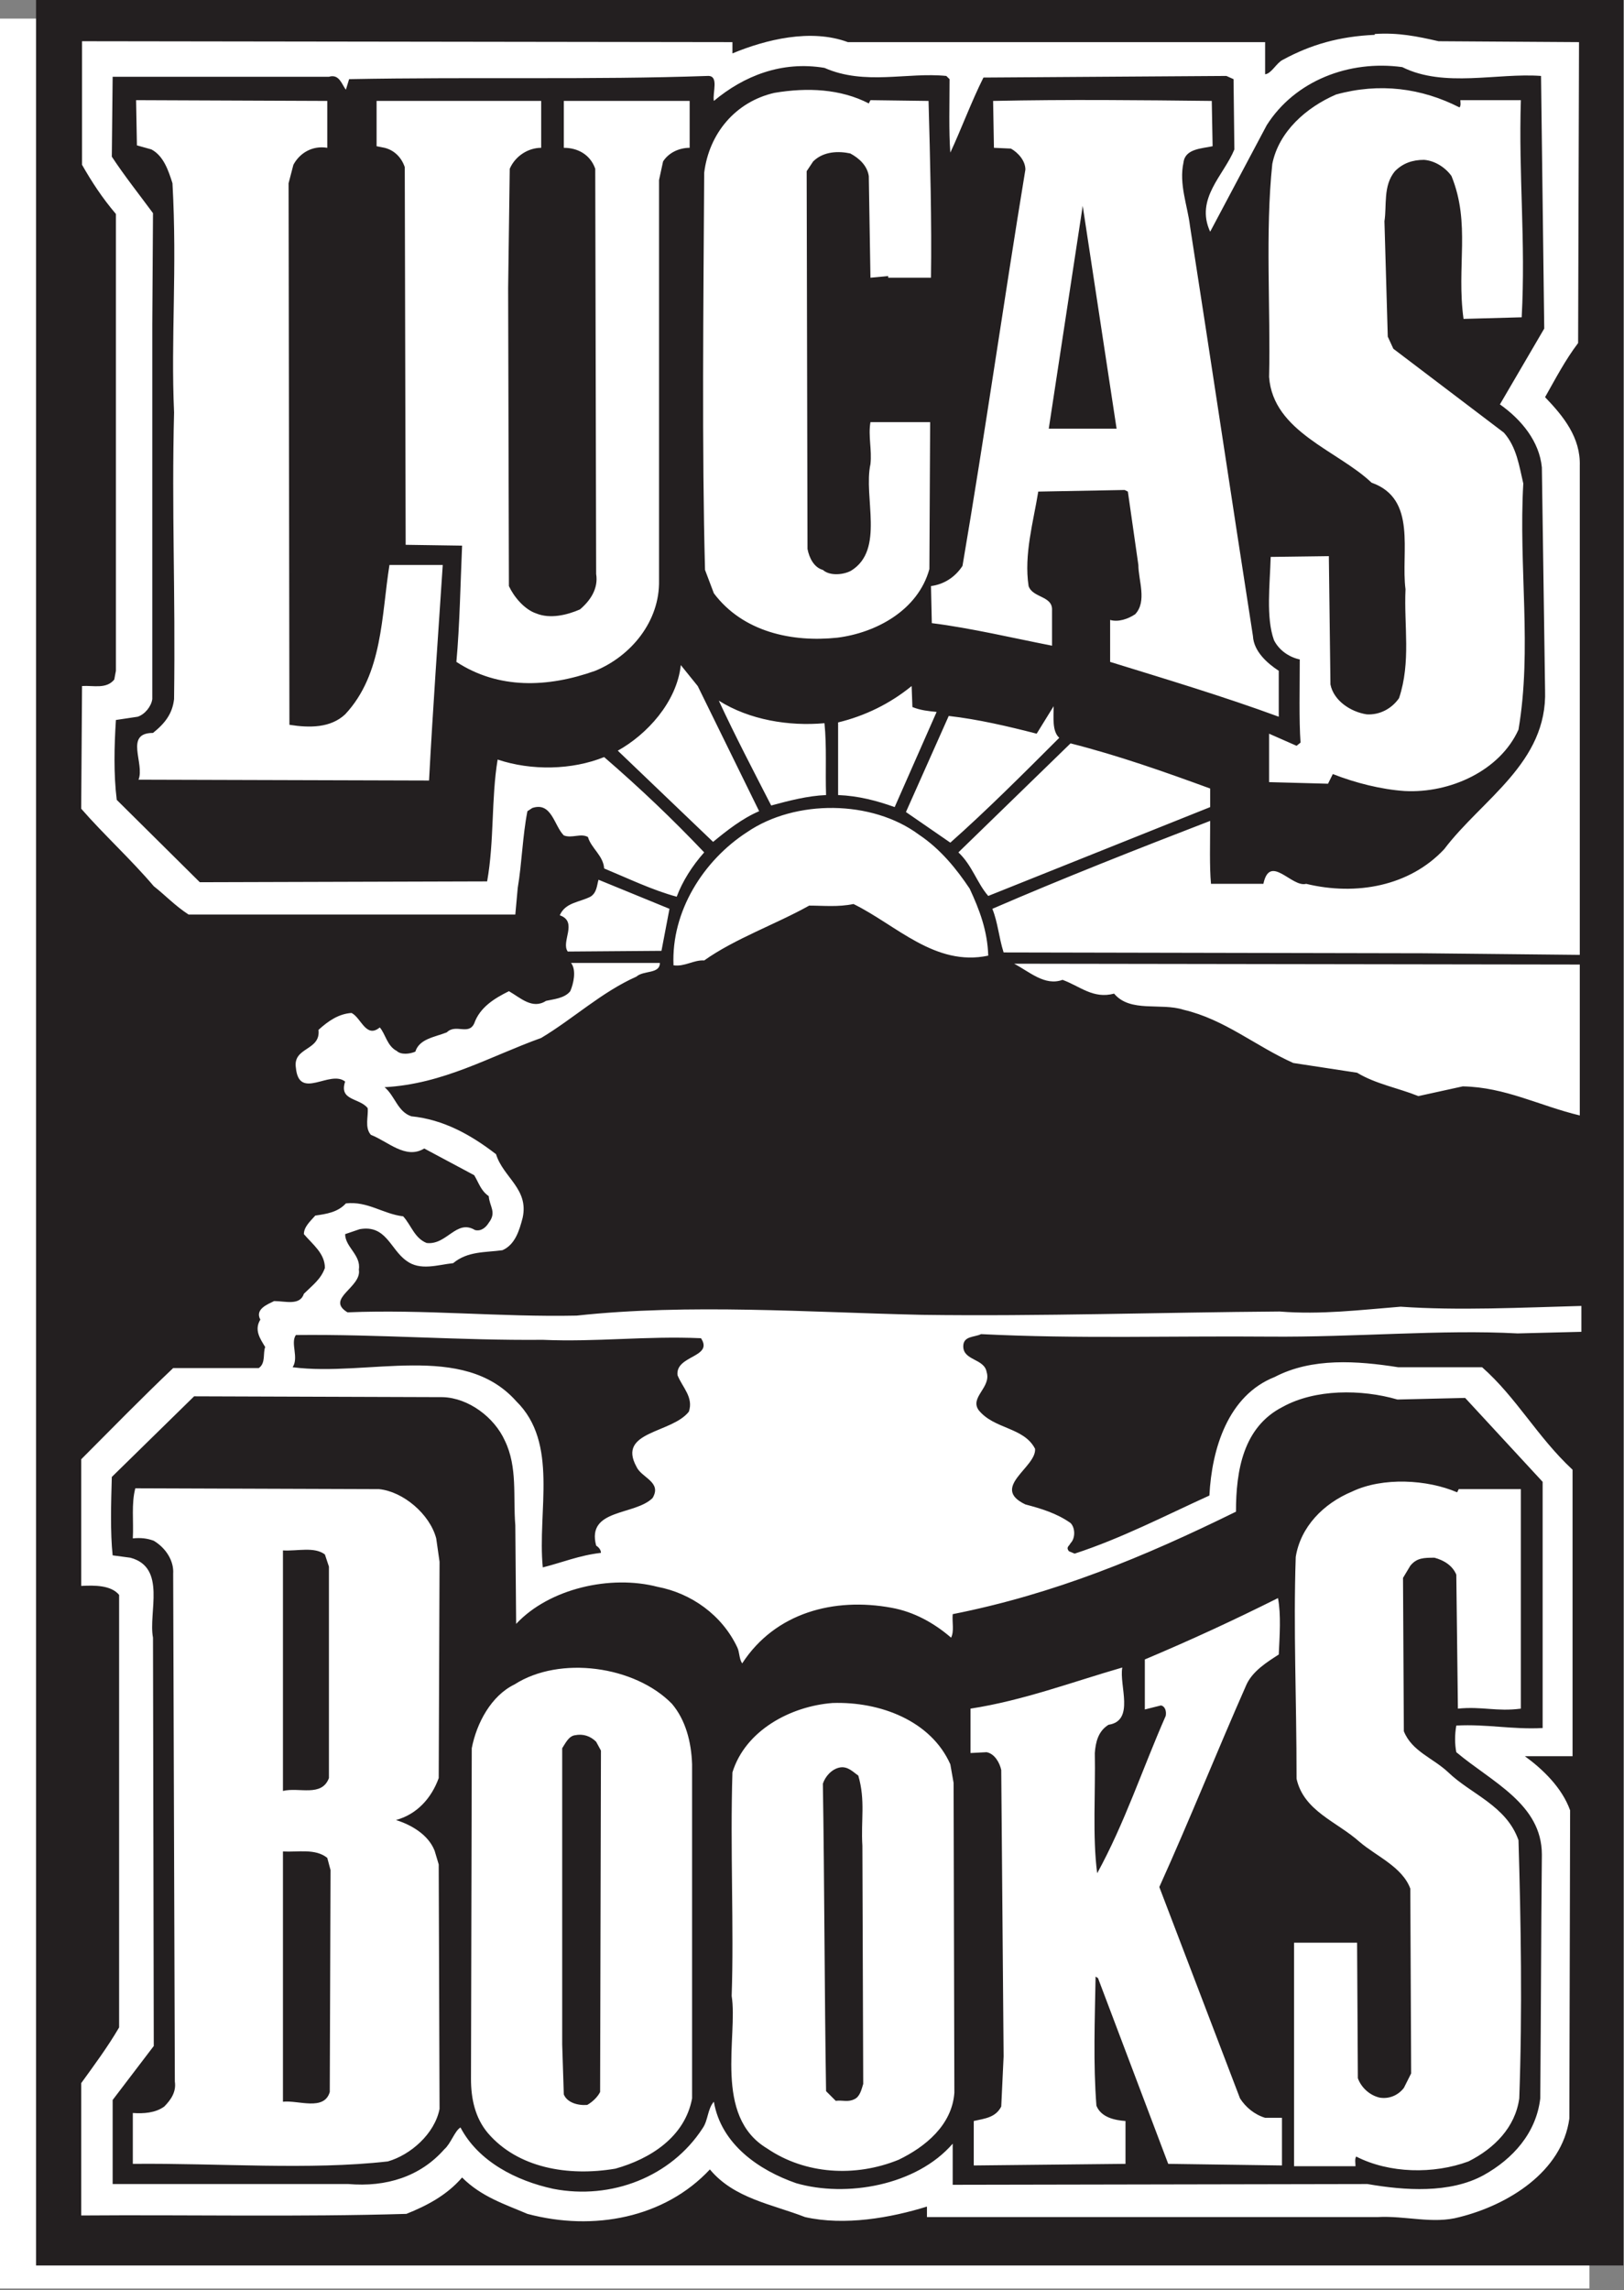
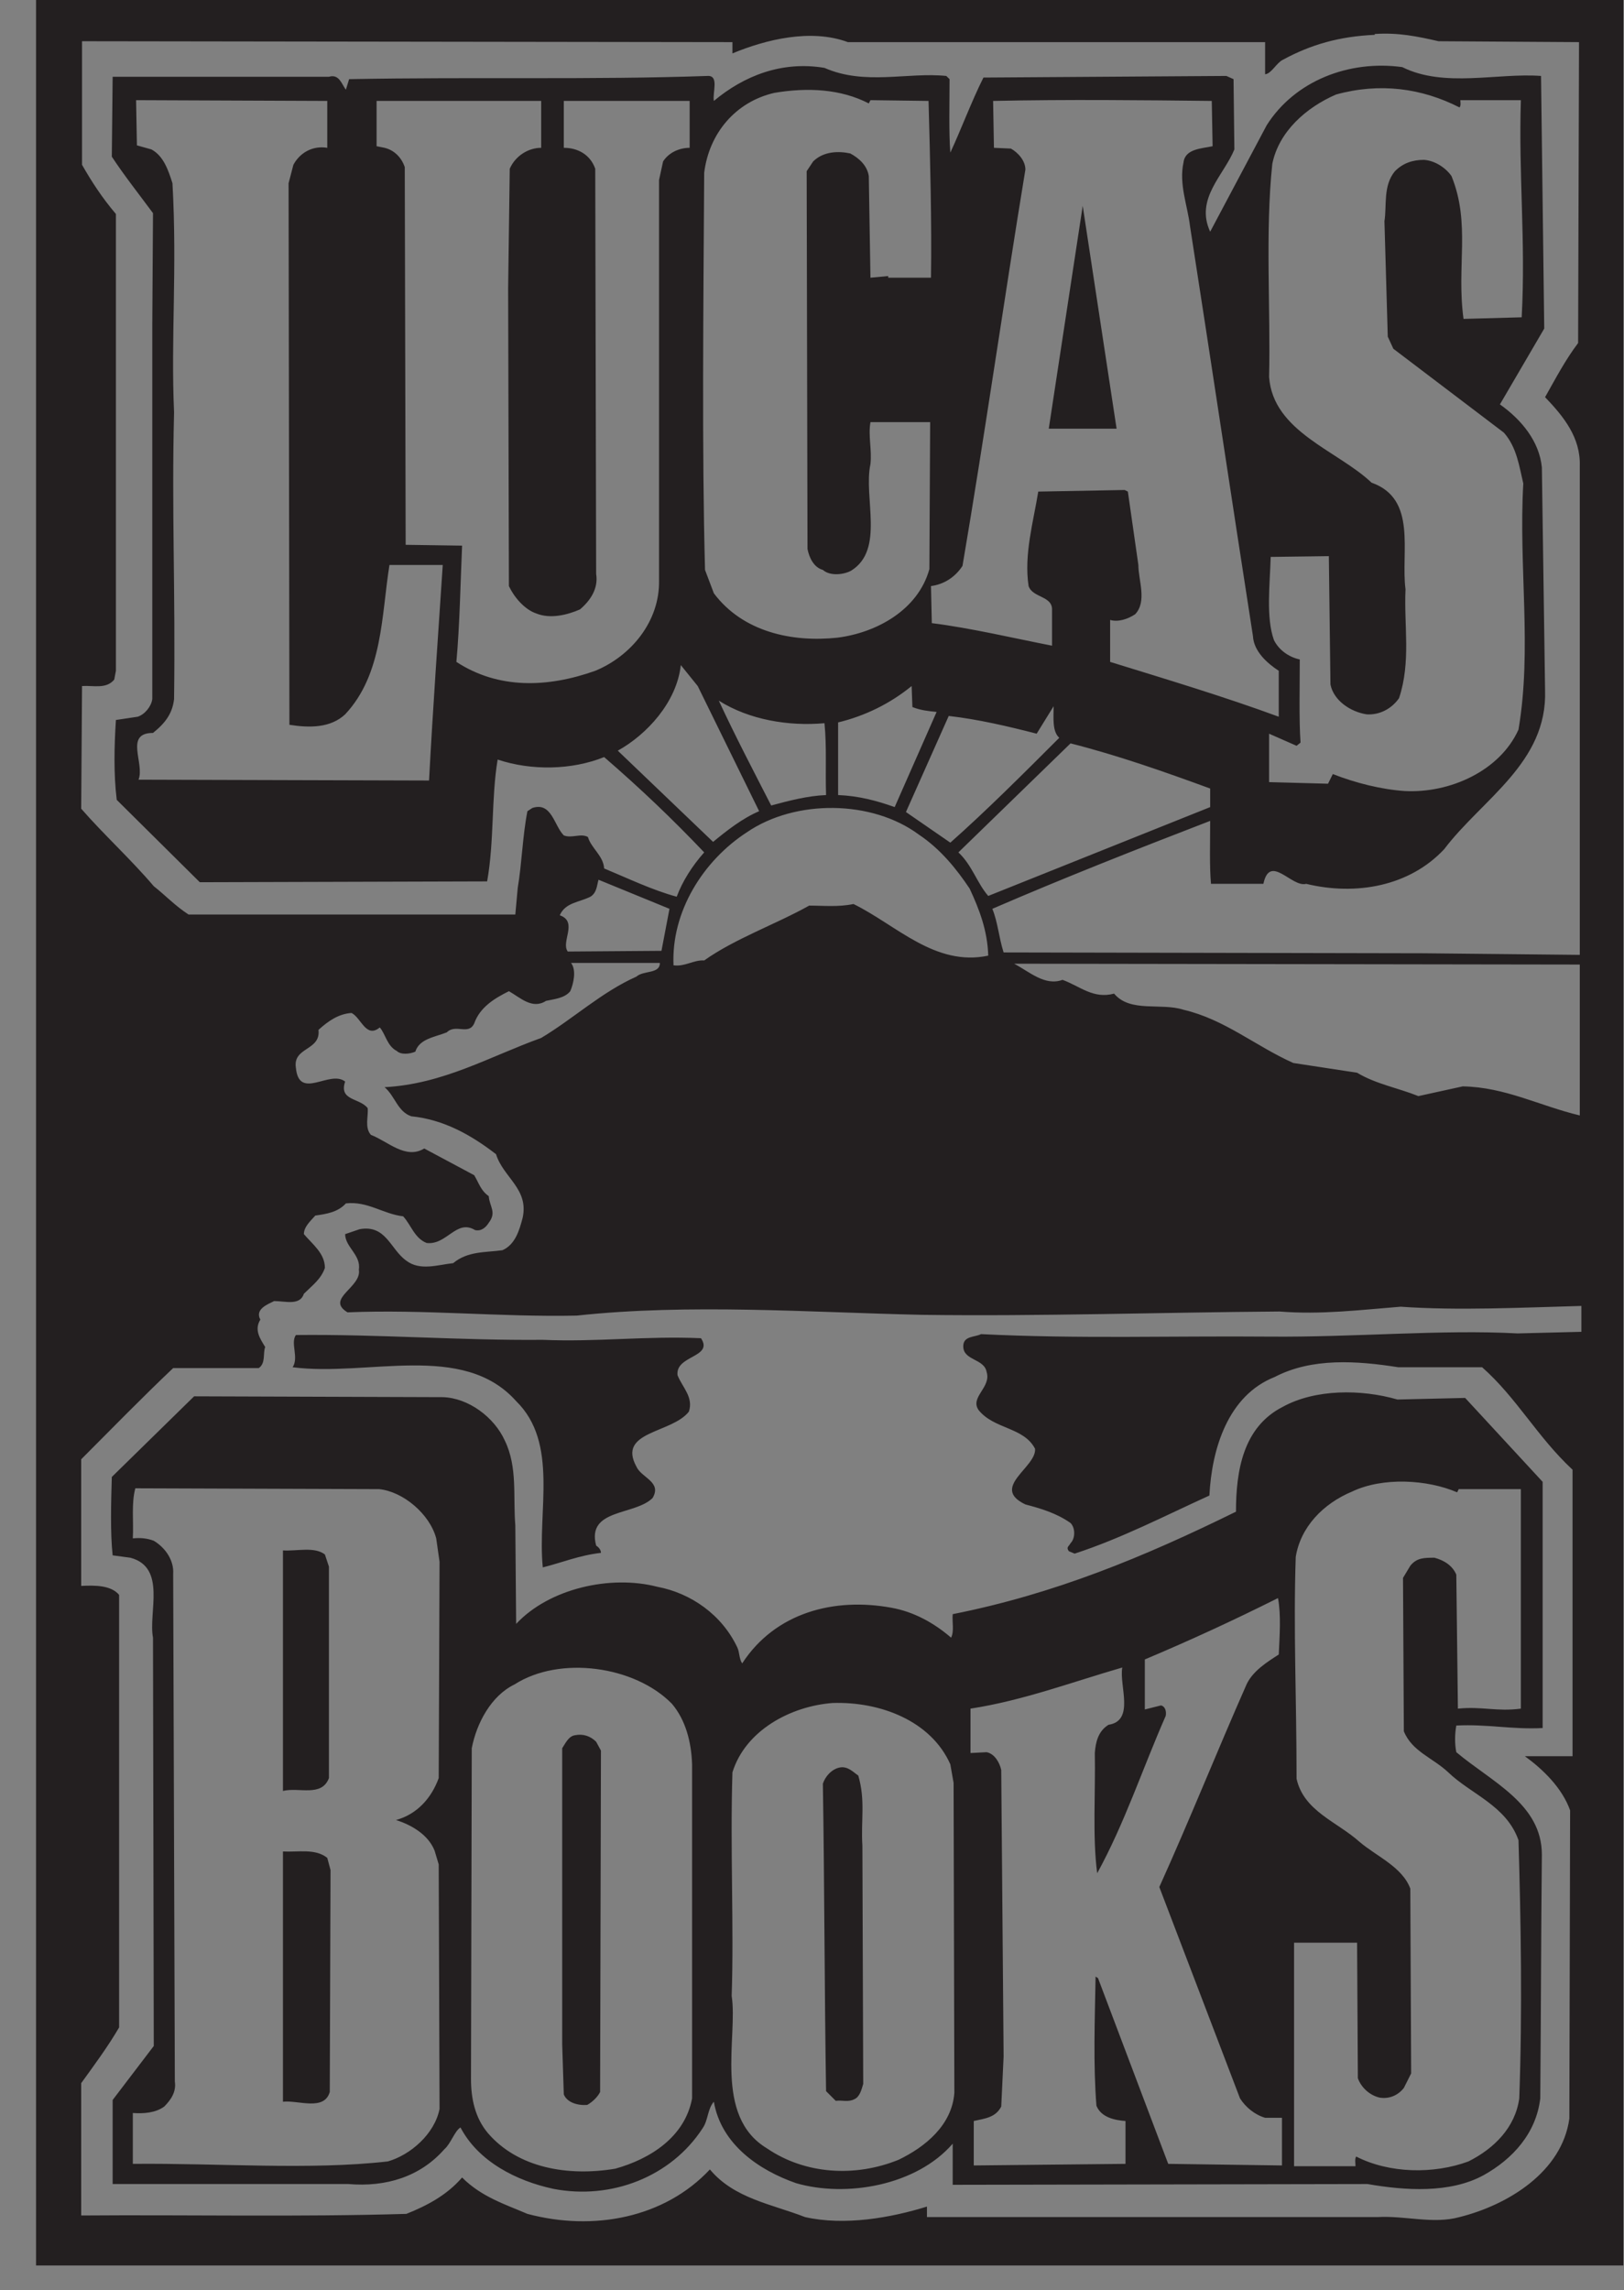
<svg xmlns="http://www.w3.org/2000/svg" version="1.0" width="90.775" height="128" id="svg3197">
  <rect width="100%" height="100%" fill="#808080" stroke="none" />
  <defs id="defs3199" />
  <g transform="translate(-346.123,-395.791)" id="layer1">
    <g transform="matrix(3.58,0,0,3.58,-305.001,-1430.214)" id="g17878">
-       <path d="M 181.869,545.786 L 206.694,545.786 L 206.694,510.348 L 181.869,510.348 L 181.869,545.786 z" id="path4236" style="fill:#ffffff;fill-opacity:1;fill-rule:nonzero;stroke:none" />
      <path d="M 186.296,538.963 L 186.296,542.87 C 186.536,542.843 186.939,543.02 187.027,542.718 L 187.039,539.253 L 186.988,539.063 C 186.801,538.913 186.536,538.976 186.296,538.963 z M 194.989,537.652 C 194.864,537.677 194.763,537.791 194.726,537.905 C 194.751,539.442 194.751,541.156 194.776,542.705 L 194.927,542.856 C 195.041,542.843 195.116,542.881 195.217,542.831 C 195.304,542.793 195.329,542.68 195.356,542.592 L 195.343,538.875 C 195.318,538.472 195.393,538.17 195.279,537.778 C 195.204,537.728 195.116,537.627 194.989,537.652 z M 190.857,537.148 C 190.757,537.161 190.706,537.275 190.656,537.351 L 190.656,541.975 L 190.681,542.756 C 190.732,542.881 190.894,542.932 191.047,542.92 C 191.134,542.87 191.211,542.793 191.248,542.718 L 191.261,537.388 L 191.186,537.25 C 191.097,537.161 190.983,537.123 190.857,537.148 z M 194.877,536.645 C 194.222,536.695 193.516,537.073 193.314,537.728 C 193.277,538.913 193.339,540.16 193.302,541.218 C 193.402,541.848 193.012,543.096 193.856,543.6 C 194.448,544.003 195.229,544.053 195.909,543.776 C 196.326,543.575 196.742,543.235 196.779,542.731 L 196.767,537.892 L 196.716,537.602 C 196.414,536.922 195.619,536.62 194.877,536.645 z M 189.912,536.355 C 189.547,536.531 189.319,536.96 189.244,537.351 L 189.232,542.516 C 189.232,542.818 189.294,543.121 189.497,543.361 C 189.962,543.902 190.743,544.041 191.487,543.915 C 192.029,543.763 192.571,543.423 192.684,542.818 L 192.684,537.602 C 192.672,537.25 192.583,536.91 192.369,536.657 C 191.789,536.065 190.618,535.902 189.912,536.355 z M 201.832,535.007 C 201.126,535.36 200.471,535.662 199.753,535.965 L 199.753,536.746 L 200.004,536.683 C 200.068,536.695 200.093,536.771 200.079,536.846 C 199.714,537.677 199.438,538.522 199.009,539.303 C 198.934,538.736 198.984,538.031 198.972,537.426 C 198.984,537.262 199.022,537.086 199.186,536.985 C 199.602,536.922 199.349,536.368 199.401,536.091 C 198.619,536.317 197.851,536.607 197.031,536.733 L 197.031,537.426 L 197.283,537.413 C 197.409,537.438 197.486,537.577 197.511,537.691 L 197.548,542.163 L 197.511,542.945 C 197.422,543.121 197.246,543.133 197.082,543.171 L 197.082,543.865 L 199.451,543.84 L 199.451,543.171 C 199.298,543.16 199.072,543.121 198.997,542.932 C 198.946,542.277 198.972,541.597 198.984,540.916 L 199.022,540.941 L 200.118,543.84 L 201.894,543.865 L 201.894,543.121 L 201.631,543.121 C 201.466,543.071 201.328,542.957 201.239,542.818 L 199.979,539.518 C 200.458,538.458 200.874,537.413 201.341,536.355 C 201.441,536.141 201.668,536.002 201.844,535.888 C 201.857,535.598 201.882,535.272 201.832,535.007 z M 186.296,534.263 L 186.296,538.018 C 186.548,537.956 186.901,538.118 187.014,537.817 L 187.014,534.516 L 186.951,534.326 C 186.787,534.201 186.523,534.276 186.296,534.263 z M 183.991,533.293 C 183.927,533.532 183.966,533.81 183.952,534.075 C 184.078,534.062 184.179,534.075 184.279,534.112 C 184.469,534.226 184.596,534.427 184.582,534.628 L 184.608,542.555 C 184.633,542.718 184.544,542.843 184.443,542.945 C 184.306,543.046 184.117,543.058 183.952,543.046 L 183.952,543.84 C 185.301,543.827 186.712,543.941 187.934,543.802 C 188.287,543.701 188.664,543.373 188.741,542.983 L 188.728,539.165 L 188.664,538.951 C 188.564,538.698 188.299,538.547 188.061,538.472 C 188.388,538.383 188.614,538.132 188.728,537.817 L 188.741,534.44 L 188.689,534.075 C 188.589,533.696 188.173,533.343 187.796,533.306 L 183.991,533.293 z M 202.991,533.343 C 202.537,533.532 202.184,533.897 202.109,534.365 C 202.071,535.511 202.122,536.545 202.122,537.828 C 202.234,538.333 202.752,538.497 203.104,538.812 C 203.368,539.038 203.772,539.203 203.898,539.543 L 203.911,542.428 L 203.797,542.655 C 203.709,542.768 203.571,542.831 203.419,542.806 C 203.256,542.768 203.129,542.642 203.079,542.503 L 203.067,540.387 L 202.083,540.387 L 202.083,543.877 L 203.042,543.877 C 203.042,543.827 203.028,543.763 203.053,543.726 C 203.571,543.991 204.263,544.003 204.806,543.802 C 205.208,543.6 205.536,543.272 205.599,542.818 C 205.649,541.446 205.624,540.035 205.587,538.787 C 205.397,538.246 204.843,538.068 204.491,537.728 C 204.251,537.502 203.923,537.401 203.797,537.086 L 203.784,534.692 L 203.898,534.502 C 203.999,534.377 204.112,534.377 204.276,534.377 C 204.414,534.415 204.553,534.491 204.616,534.641 L 204.641,536.733 C 205.019,536.695 205.246,536.783 205.624,536.733 L 205.624,533.306 L 204.654,533.306 L 204.629,533.356 C 204.163,533.155 203.469,533.116 202.991,533.343 z M 203.697,531.907 L 204.754,531.882 L 205.964,533.192 L 205.964,537.036 C 205.486,537.061 205.096,536.972 204.616,536.997 C 204.591,537.136 204.591,537.287 204.616,537.413 C 205.171,537.88 205.952,538.22 205.952,539.013 C 205.939,540.311 205.939,541.357 205.927,542.818 C 205.863,543.361 205.498,543.763 205.044,544.016 C 204.516,544.306 203.809,544.256 203.229,544.155 L 196.753,544.167 L 196.753,543.525 C 196.187,544.18 195.091,544.368 194.309,544.142 C 193.731,543.941 193.138,543.537 193.024,542.87 C 192.924,542.983 192.936,543.16 192.848,543.285 C 192.357,544.041 191.424,544.406 190.517,544.23 C 189.937,544.105 189.346,543.802 189.068,543.272 C 188.979,543.323 188.917,543.525 188.816,543.612 C 188.438,544.041 187.908,544.205 187.317,544.155 L 183.637,544.155 L 183.637,542.843 L 184.279,542 L 184.267,535.625 C 184.192,535.233 184.482,534.528 183.914,534.377 L 183.637,534.34 C 183.599,533.986 183.612,533.52 183.624,533.116 L 184.909,531.857 L 188.791,531.87 C 189.194,531.882 189.597,532.185 189.761,532.55 C 189.962,532.966 189.887,533.42 189.924,533.872 L 189.937,535.41 C 190.454,534.856 191.412,534.641 192.143,534.831 C 192.672,534.931 193.151,535.272 193.389,535.775 C 193.427,535.851 193.416,535.952 193.466,536.027 C 193.982,535.233 194.902,534.993 195.797,535.158 C 196.149,535.221 196.464,535.397 196.728,535.625 C 196.779,535.523 196.742,535.385 196.753,535.258 C 198.342,534.943 199.739,534.365 201.176,533.658 C 201.176,533.016 201.289,532.335 201.907,532.021 C 202.412,531.743 203.129,531.743 203.697,531.907 M 206.544,525.116 L 197.712,525.103 C 197.952,525.228 198.191,525.456 198.468,525.355 C 198.744,525.456 198.946,525.657 199.273,525.57 C 199.526,525.872 200.004,525.708 200.357,525.822 C 200.999,525.972 201.479,526.388 202.071,526.653 L 203.067,526.805 C 203.357,526.981 203.709,527.043 204.024,527.17 L 204.717,527.018 C 205.384,527.031 205.913,527.321 206.544,527.472 L 206.544,525.116 z M 190.794,525.091 C 190.882,525.203 190.832,525.418 190.782,525.532 C 190.693,525.645 190.517,525.657 190.404,525.683 C 190.189,525.822 190.001,525.632 189.824,525.532 C 189.597,525.645 189.371,525.783 189.282,526.036 C 189.194,526.225 188.993,526.036 188.854,526.175 C 188.664,526.25 188.426,526.275 188.363,526.476 C 188.274,526.515 188.136,526.527 188.073,526.465 C 187.922,526.388 187.897,526.2 187.808,526.098 C 187.593,526.275 187.518,525.947 187.367,525.872 C 187.166,525.885 187.002,525.998 186.851,526.136 C 186.888,526.465 186.447,526.401 186.498,526.728 C 186.548,527.245 187.027,526.753 187.267,526.943 C 187.166,527.245 187.493,527.195 187.619,527.358 C 187.632,527.485 187.568,527.661 187.669,527.775 C 187.934,527.876 188.212,528.165 188.502,527.988 L 189.282,528.405 C 189.358,528.531 189.383,528.643 189.509,528.732 C 189.522,528.896 189.636,528.983 189.509,529.148 C 189.471,529.211 189.396,529.287 189.294,529.261 C 189.004,529.085 188.854,529.501 188.539,529.463 C 188.349,529.387 188.299,529.185 188.173,529.047 C 187.858,529.01 187.619,528.807 187.279,528.845 C 187.153,528.983 186.977,529.01 186.801,529.035 C 186.724,529.122 186.623,529.211 186.623,529.325 C 186.762,529.488 186.951,529.626 186.951,529.853 C 186.888,530.03 186.762,530.118 186.623,530.256 C 186.561,530.446 186.334,530.37 186.158,530.37 C 186.057,530.421 185.854,530.496 185.943,530.66 C 185.842,530.823 185.943,530.962 186.019,531.088 C 185.981,531.176 186.031,531.341 185.918,531.416 L 184.582,531.416 C 184.091,531.882 183.637,532.348 183.146,532.84 L 183.146,534.817 C 183.361,534.806 183.612,534.806 183.738,534.957 L 183.738,541.71 C 183.562,542.012 183.347,542.302 183.146,542.58 L 183.146,544.646 C 184.834,544.633 186.548,544.671 188.223,544.621 C 188.539,544.495 188.854,544.331 189.093,544.053 C 189.396,544.356 189.761,544.47 190.113,544.621 C 191.147,544.897 192.256,544.683 192.962,543.927 C 193.339,544.381 193.932,544.47 194.448,544.671 C 195.066,544.81 195.784,544.683 196.351,544.507 L 196.351,544.671 L 203.382,544.671 C 203.823,544.646 204.251,544.785 204.667,544.671 C 205.422,544.482 206.267,543.966 206.381,543.133 L 206.393,538.321 C 206.267,537.967 205.964,537.677 205.687,537.476 L 206.431,537.476 L 206.431,533.003 C 205.877,532.487 205.561,531.882 205.019,531.403 L 203.709,531.403 C 203.067,531.302 202.361,531.252 201.781,531.555 C 201.051,531.843 200.798,532.676 200.761,533.406 C 200.068,533.721 199.387,534.075 198.657,534.313 L 198.568,534.276 C 198.518,534.212 198.568,534.201 198.593,534.15 C 198.669,534.075 198.669,533.911 198.593,533.835 C 198.379,533.683 198.128,533.608 197.888,533.545 C 197.333,533.281 198.064,532.966 198.039,532.676 C 197.863,532.335 197.397,532.373 197.157,532.071 C 197.018,531.87 197.358,531.718 197.283,531.478 C 197.246,531.265 196.918,531.302 196.918,531.076 C 196.918,530.912 197.094,530.937 197.196,530.886 C 198.707,530.962 200.182,530.912 201.693,530.925 C 203.028,530.937 204.389,530.811 205.573,530.875 L 206.569,530.85 L 206.569,530.446 C 205.649,530.471 204.641,530.521 203.747,530.458 C 203.117,530.508 202.499,530.585 201.857,530.533 C 200.017,530.546 198.114,530.61 196.276,530.585 C 194.512,530.546 192.634,530.407 190.882,530.597 C 189.686,530.622 188.502,530.496 187.304,530.546 C 186.951,530.332 187.531,530.156 187.481,529.878 C 187.518,529.652 187.267,529.526 187.267,529.325 L 187.493,529.248 C 187.908,529.173 187.972,529.563 188.223,529.74 C 188.438,529.903 188.716,529.803 188.954,529.778 C 189.181,529.588 189.459,529.613 189.723,529.576 C 189.924,529.488 189.988,529.261 190.038,529.072 C 190.139,528.618 189.736,528.442 189.623,528.077 C 189.232,527.775 188.803,527.535 188.299,527.485 C 188.084,527.41 188.047,527.17 187.883,527.031 C 188.803,526.981 189.522,526.552 190.328,526.262 C 190.832,525.96 191.273,525.545 191.814,525.305 C 191.928,525.203 192.181,525.267 192.181,525.091 L 190.794,525.091 z M 192.331,524.246 L 191.223,523.792 C 191.197,523.881 191.197,523.995 191.097,524.057 C 190.921,524.146 190.706,524.146 190.618,524.347 C 190.908,524.447 190.631,524.763 190.743,524.913 L 192.206,524.902 L 192.331,524.246 z M 196.224,523.087 C 195.494,522.545 194.297,522.533 193.541,523.05 C 192.861,523.491 192.357,524.285 192.394,525.128 C 192.571,525.153 192.709,525.041 192.873,525.052 C 193.352,524.712 193.994,524.486 194.512,524.196 C 194.738,524.196 194.964,524.221 195.204,524.171 C 195.872,524.498 196.477,525.153 197.308,524.977 C 197.296,524.587 197.171,524.26 197.018,523.931 C 196.817,523.63 196.566,523.315 196.224,523.087 z M 198.593,521.663 L 196.842,523.365 C 197.057,523.566 197.132,523.843 197.308,524.045 L 200.773,522.658 L 200.773,522.368 C 200.054,522.105 199.337,521.852 198.593,521.663 z M 198.329,521.083 L 198.064,521.512 C 197.623,521.398 197.144,521.286 196.691,521.235 L 196.023,522.735 L 196.716,523.213 C 197.271,522.722 197.863,522.13 198.417,521.576 C 198.304,521.475 198.329,521.261 198.329,521.083 z M 193.101,520.996 C 193.364,521.562 193.642,522.092 193.919,522.633 C 194.197,522.558 194.486,522.482 194.776,522.47 C 194.763,522.092 194.788,521.713 194.751,521.348 C 194.197,521.398 193.579,521.298 193.101,520.996 z M 196.112,520.768 C 195.771,521.046 195.381,521.235 194.964,521.336 L 194.964,522.47 C 195.279,522.482 195.569,522.558 195.847,522.658 L 196.502,521.172 C 196.376,521.16 196.251,521.147 196.124,521.096 L 196.112,520.768 z M 192.772,520.768 L 192.508,520.441 C 192.444,521.021 191.978,521.525 191.524,521.777 L 193.012,523.201 C 193.226,523.025 193.466,522.835 193.731,522.722 L 192.772,520.768 z M 200.798,511.633 C 199.714,511.621 198.543,511.608 197.384,511.633 L 197.397,512.365 L 197.662,512.377 C 197.774,512.44 197.888,512.566 197.888,512.705 C 197.548,514.771 197.258,516.825 196.906,518.892 C 196.792,519.068 196.616,519.181 196.414,519.207 L 196.427,519.786 C 197.031,519.861 197.724,520.025 198.304,520.138 L 198.304,519.585 C 198.316,519.357 198.002,519.395 197.938,519.207 C 197.863,518.715 198.014,518.198 198.089,517.732 L 199.438,517.707 L 199.488,517.732 L 199.652,518.878 C 199.652,519.118 199.791,519.446 199.602,519.647 C 199.488,519.723 199.337,519.773 199.211,519.736 L 199.211,520.391 C 200.068,520.656 200.988,520.932 201.844,521.247 L 201.844,520.53 C 201.668,520.416 201.453,520.227 201.441,519.988 C 201.113,517.883 200.786,515.691 200.458,513.586 C 200.421,513.271 200.282,512.932 200.357,512.592 C 200.383,512.377 200.647,512.377 200.811,512.34 L 200.798,511.633 z M 192.646,511.633 C 192.154,511.633 191.337,511.633 190.681,511.633 L 190.681,512.365 C 190.908,512.365 191.097,512.478 191.172,512.692 L 191.186,519.017 C 191.223,519.245 191.097,519.433 190.933,519.572 C 190.732,519.66 190.467,519.723 190.252,519.635 C 190.063,519.572 189.899,519.37 189.824,519.207 L 189.812,514.557 L 189.837,512.692 C 189.924,512.491 190.127,512.365 190.328,512.365 L 190.328,511.633 L 187.758,511.633 L 187.758,512.34 L 187.883,512.365 C 188.034,512.402 188.148,512.516 188.198,512.667 L 188.212,518.563 L 189.093,518.576 C 189.068,519.143 189.056,519.823 189.004,520.391 C 189.661,520.82 190.428,520.795 191.172,520.53 C 191.727,520.302 192.181,519.761 192.168,519.118 L 192.168,512.868 L 192.231,512.578 C 192.319,512.44 192.483,512.365 192.646,512.365 L 192.646,511.633 z M 186.988,511.633 L 184.003,511.621 L 184.016,512.327 L 184.242,512.39 C 184.432,512.491 184.507,512.717 184.571,512.918 C 184.646,514.267 184.544,515.326 184.596,516.497 C 184.557,518.035 184.619,519.257 184.596,520.971 C 184.571,521.197 184.457,521.348 184.267,521.5 C 183.814,521.5 184.142,521.978 184.041,522.23 L 188.577,522.243 C 188.639,521.083 188.716,520.013 188.791,518.878 L 187.959,518.878 C 187.833,519.66 187.858,520.58 187.267,521.21 C 187.039,521.423 186.712,521.423 186.397,521.373 L 186.384,512.918 L 186.459,512.63 C 186.561,512.44 186.762,512.327 186.988,512.365 L 186.988,511.633 z M 193.969,511.507 C 193.364,511.646 192.949,512.137 192.873,512.755 C 192.861,514.822 192.836,517.09 192.886,518.955 L 193.024,519.32 C 193.478,519.925 194.247,520.088 194.952,520.013 C 195.557,519.937 196.212,519.585 196.389,518.942 L 196.401,516.648 L 195.469,516.648 C 195.431,516.863 195.494,517.077 195.469,517.303 C 195.356,517.821 195.696,518.64 195.167,518.967 C 195.053,519.03 194.838,519.055 194.726,518.955 C 194.587,518.917 194.512,518.766 194.486,518.627 L 194.473,512.73 L 194.574,512.578 C 194.738,512.415 194.978,512.415 195.154,512.453 C 195.293,512.528 195.418,512.642 195.443,512.806 L 195.469,514.393 L 195.746,514.367 L 195.746,514.393 L 196.414,514.393 C 196.427,513.536 196.401,512.541 196.376,511.633 L 195.469,511.621 L 195.443,511.672 C 195.003,511.445 194.486,511.42 193.969,511.507 z M 202.738,511.533 C 202.272,511.735 201.844,512.112 201.743,512.617 C 201.631,513.675 201.718,514.897 201.693,515.943 C 201.756,516.8 202.764,517.09 203.293,517.593 C 204.011,517.846 203.747,518.677 203.823,519.257 C 203.797,519.823 203.911,520.391 203.722,520.957 C 203.608,521.122 203.419,521.222 203.218,521.21 C 202.966,521.172 202.701,520.996 202.651,520.743 L 202.626,518.74 L 201.718,518.752 C 201.706,519.181 201.642,519.698 201.769,520.051 C 201.844,520.202 201.996,520.315 202.172,520.353 C 202.172,520.781 202.159,521.298 202.184,521.651 L 202.122,521.701 L 201.693,521.512 L 201.693,522.268 L 202.613,522.293 L 202.688,522.142 C 203.042,522.281 203.444,522.382 203.809,522.407 C 204.516,522.445 205.297,522.092 205.587,521.448 C 205.801,520.19 205.587,518.903 205.662,517.606 C 205.599,517.341 205.561,517.04 205.359,516.812 L 203.633,515.502 L 203.546,515.313 L 203.494,513.511 C 203.533,513.271 203.469,512.957 203.658,512.73 C 203.784,512.603 203.936,512.553 204.112,512.553 C 204.288,512.566 204.453,512.68 204.541,512.806 C 204.843,513.55 204.616,514.217 204.729,515.036 L 205.637,515.011 C 205.701,513.813 205.587,512.806 205.624,511.621 L 204.679,511.621 C 204.679,511.658 204.692,511.697 204.667,511.735 C 204.074,511.432 203.419,511.345 202.738,511.533 z M 203.343,510.588 L 203.343,510.601 C 202.789,510.626 202.348,510.752 201.907,510.991 C 201.806,511.041 201.731,511.206 201.631,511.217 L 201.631,510.715 L 195.116,510.715 C 194.537,510.5 193.831,510.676 193.314,510.891 L 193.314,510.715 L 183.159,510.701 L 183.159,512.63 C 183.309,512.893 183.473,513.146 183.688,513.398 L 183.688,520.53 L 183.662,520.667 C 183.537,520.82 183.336,520.756 183.159,520.768 L 183.146,522.683 C 183.498,523.087 183.927,523.478 184.279,523.893 C 184.457,524.032 184.608,524.196 184.822,524.335 L 189.924,524.335 L 189.962,523.918 C 190.026,523.541 190.038,523.1 190.113,522.722 L 190.189,522.672 C 190.492,522.571 190.529,522.948 190.681,523.1 C 190.807,523.15 190.946,523.062 191.058,523.125 C 191.109,523.301 191.298,523.415 191.311,523.616 C 191.676,523.767 192.067,523.956 192.444,524.057 C 192.533,523.818 192.684,523.578 192.873,523.365 C 192.369,522.835 191.878,522.368 191.311,521.877 C 190.807,522.08 190.177,522.092 189.648,521.916 C 189.547,522.52 189.597,523.188 189.484,523.818 L 184.998,523.831 L 183.701,522.545 C 183.651,522.142 183.662,521.701 183.688,521.298 L 184.028,521.247 C 184.142,521.21 184.242,521.083 184.256,520.971 L 184.256,515.123 L 184.267,513.385 C 184.053,513.095 183.814,512.793 183.624,512.503 L 183.637,511.256 L 187.014,511.256 C 187.178,511.206 187.216,511.382 187.279,511.457 L 187.329,511.293 C 189.269,511.256 191.134,511.306 192.924,511.243 C 193.112,511.231 192.999,511.507 193.024,511.633 C 193.491,511.243 194.083,511.005 194.751,511.117 C 195.381,511.395 196.048,511.181 196.653,511.243 L 196.704,511.293 C 196.704,511.672 196.691,512.112 196.716,512.44 C 196.881,512.087 197.044,511.646 197.233,511.268 L 201.026,511.243 L 201.138,511.293 L 201.151,512.39 C 200.988,512.793 200.534,513.158 200.773,513.675 L 201.656,512.012 C 202.096,511.318 202.941,510.991 203.772,511.105 C 204.427,511.432 205.259,511.192 205.939,511.243 L 205.989,515.187 L 205.297,516.371 C 205.637,516.611 205.913,516.951 205.952,517.355 L 206.002,520.832 C 206.041,521.966 205.019,522.533 204.427,523.315 C 203.886,523.893 203.053,524.045 202.272,523.856 C 202.046,523.918 201.706,523.377 201.604,523.856 L 200.786,523.856 C 200.761,523.591 200.773,523.201 200.773,522.873 C 199.627,523.315 198.479,523.767 197.372,524.246 C 197.459,524.461 197.472,524.687 197.548,524.927 L 204.112,524.94 L 206.544,524.965 L 206.544,517.33 C 206.557,516.888 206.292,516.56 206.002,516.258 C 206.166,515.968 206.317,515.678 206.518,515.413 L 206.532,510.715 L 204.339,510.701 C 204.011,510.626 203.709,510.563 203.343,510.588 z M 207.224,545.427 L 182.441,545.427 L 182.441,510.033 L 207.224,510.033 L 207.224,545.427 z M 190.353,530.975 C 191.186,531.012 191.967,530.912 192.823,530.95 C 193.024,531.252 192.419,531.215 192.457,531.528 C 192.533,531.718 192.709,531.87 192.634,532.096 C 192.369,532.437 191.512,532.398 191.814,532.953 C 191.891,533.13 192.218,533.192 192.067,533.445 C 191.789,533.721 191.033,533.608 191.186,534.187 C 191.223,534.212 191.261,534.251 191.261,534.301 C 190.921,534.34 190.656,534.452 190.353,534.528 C 190.266,533.646 190.606,532.587 189.937,531.932 C 189.106,531 187.619,531.555 186.447,531.403 C 186.548,531.252 186.409,531.026 186.498,530.9 C 187.808,530.886 189.068,530.987 190.353,530.975 M 198.253,516.75 L 199.312,516.75 L 198.783,513.271" id="path4252" style="fill:#231f20;fill-opacity:1;fill-rule:nonzero;stroke:none" />
    </g>
  </g>
</svg>